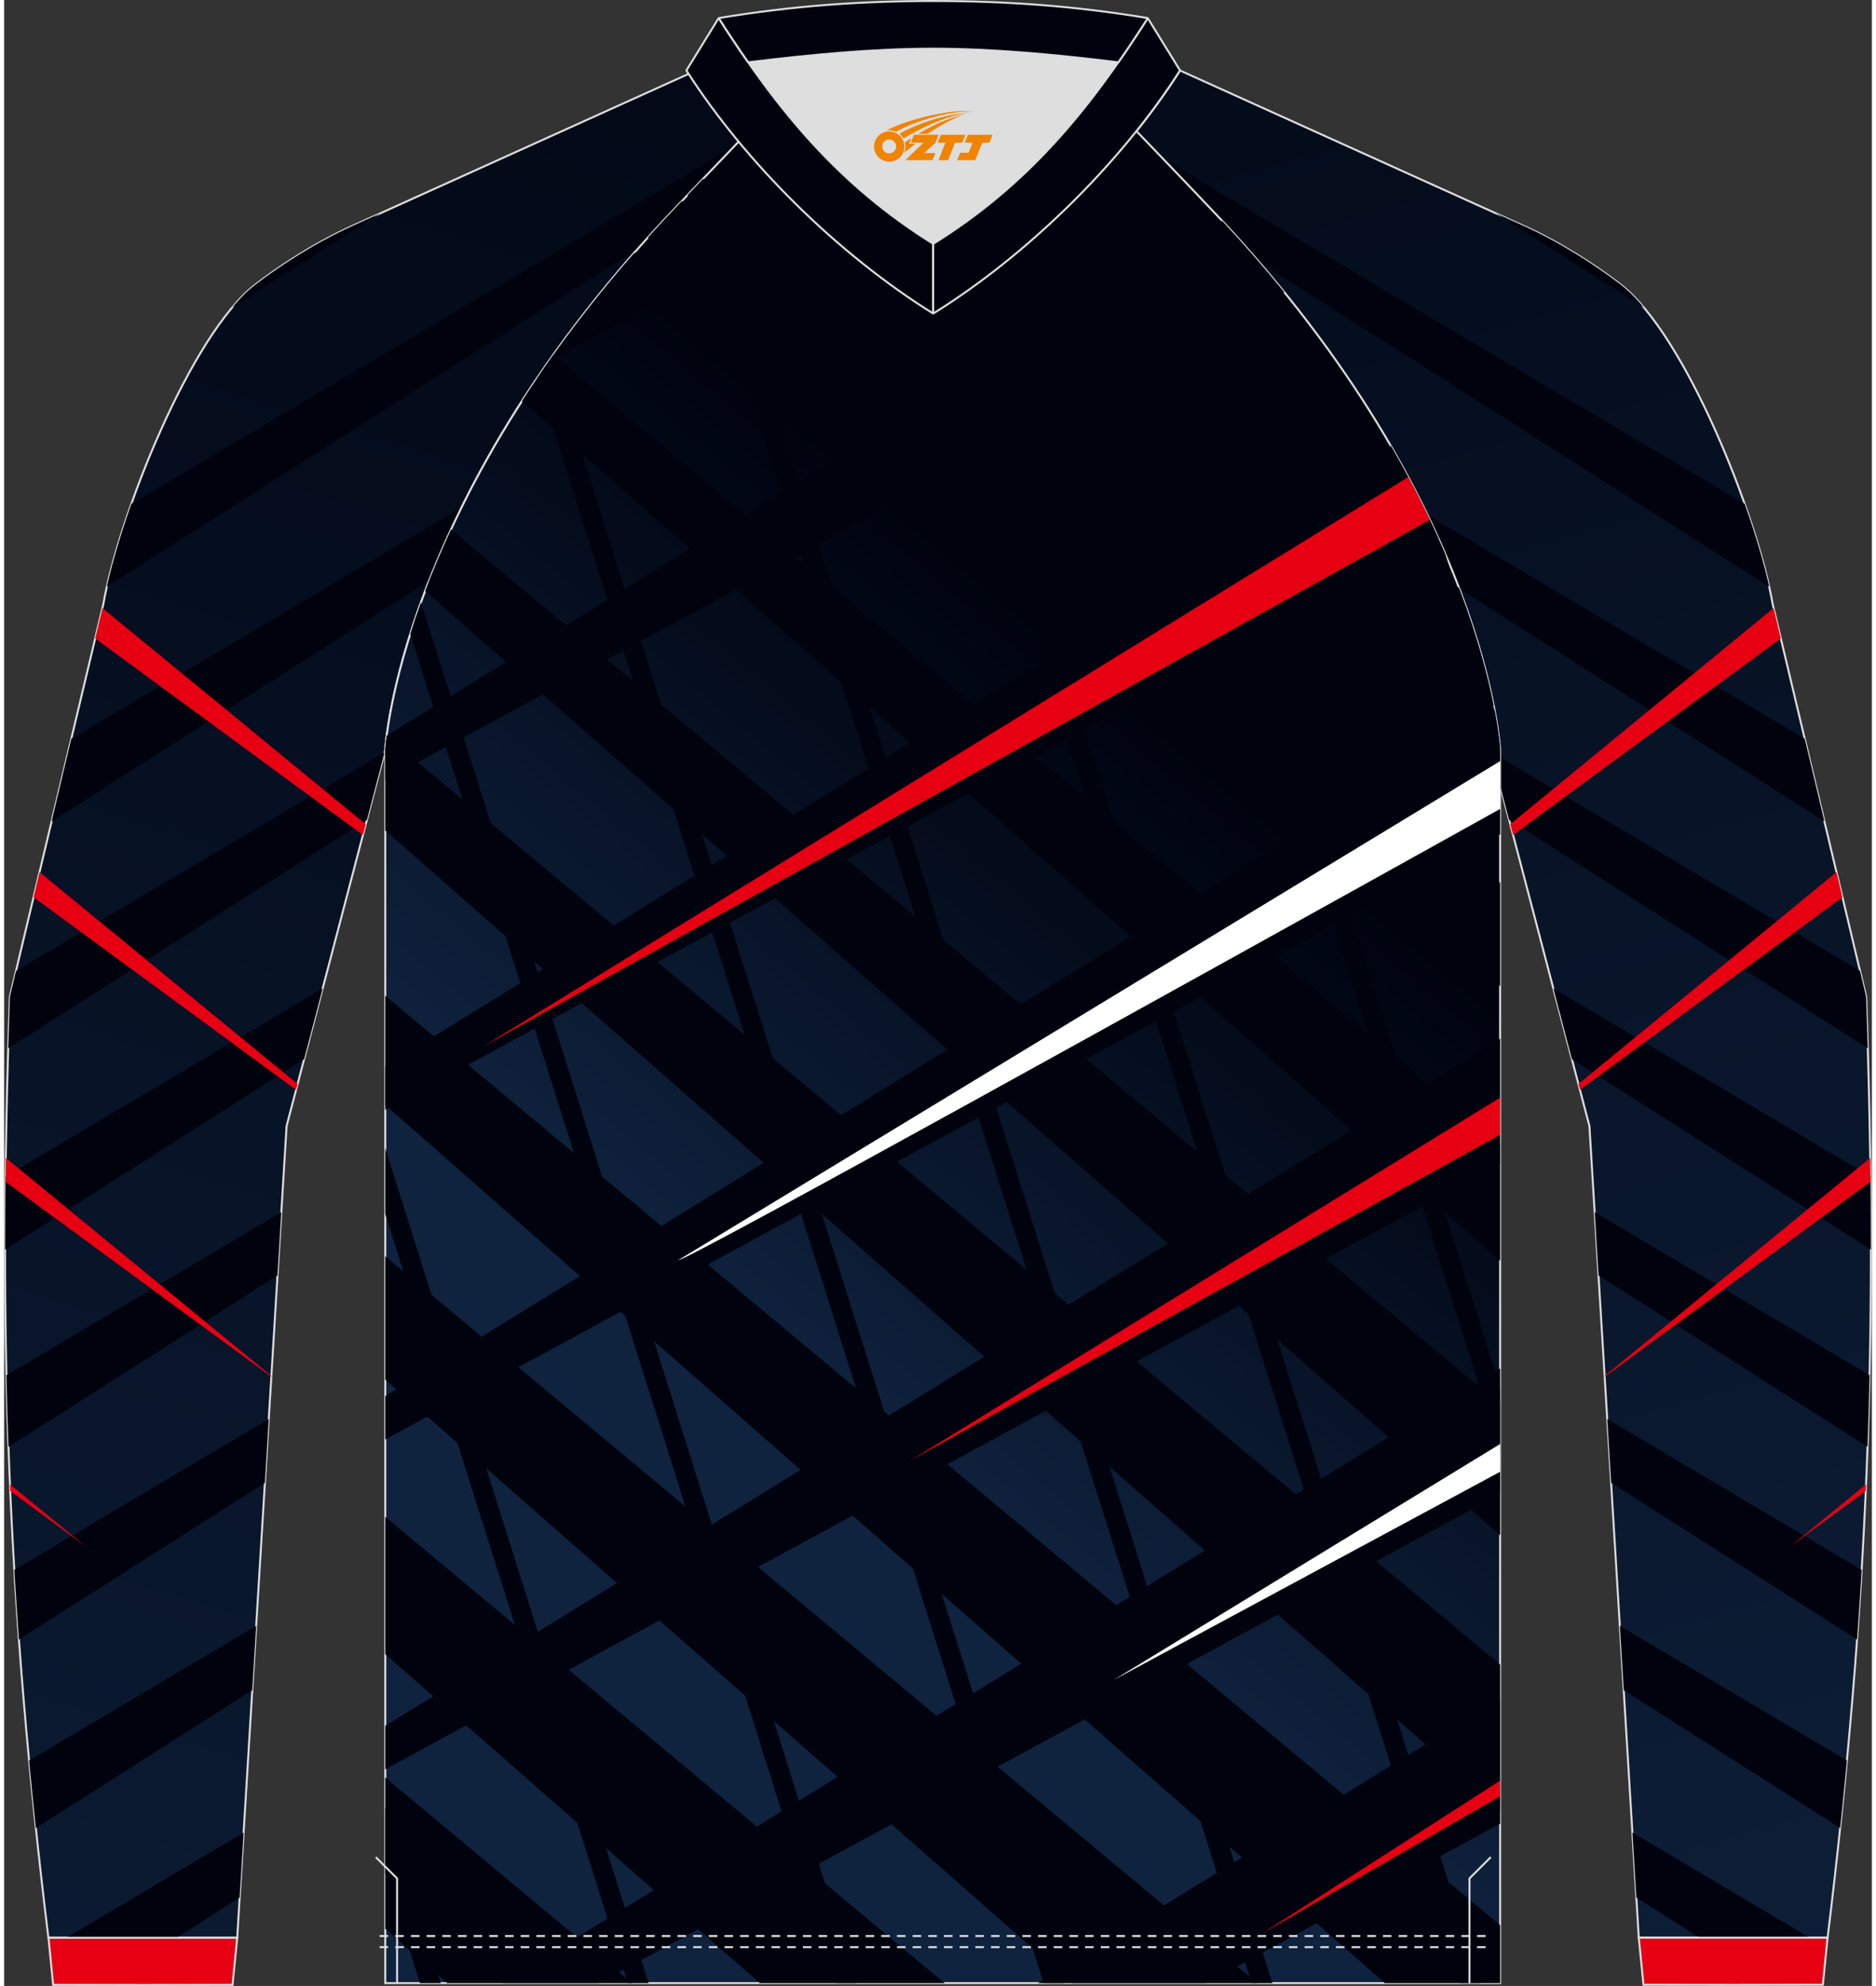
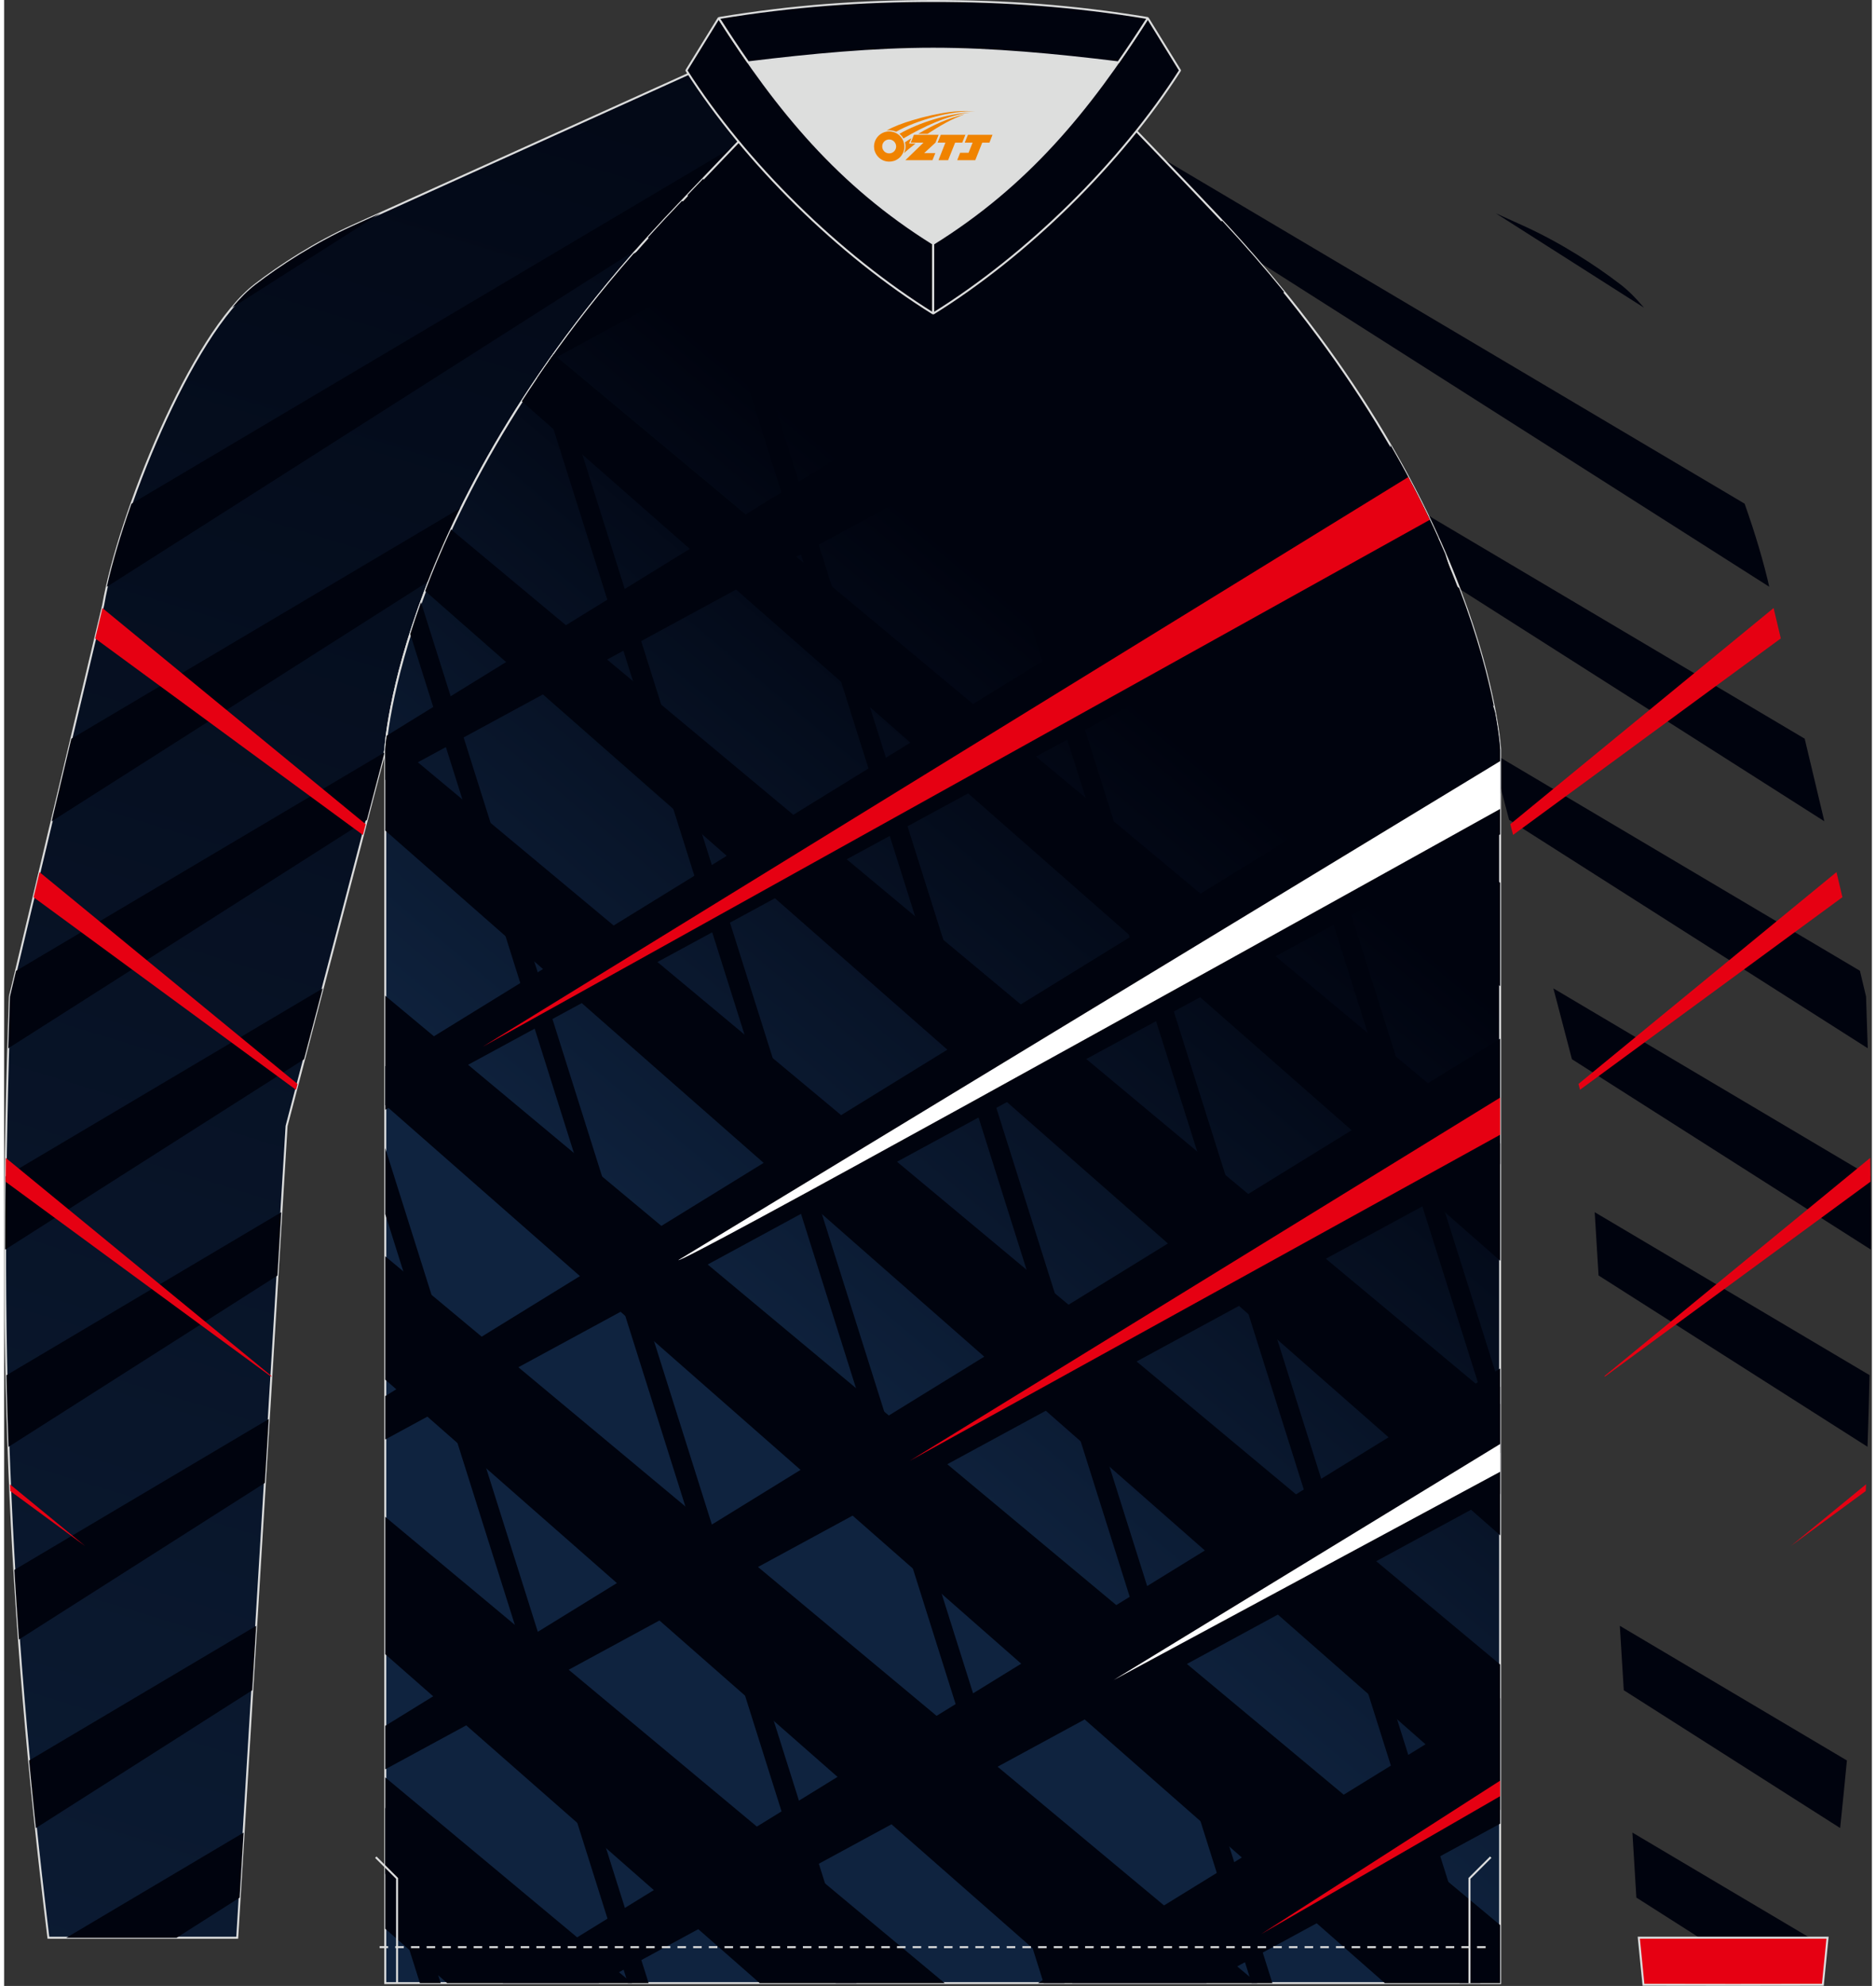
<svg xmlns="http://www.w3.org/2000/svg" version="1.1" x="0px" y="0px" width="379.5px" height="401.5px" viewBox="0 0 378.36 402.06" enable-background="new 0 0 378.36 402.06" xml:space="preserve">
  <rect x="0" y="0" width="378.36" height="402.06" fill="#333333" stroke="none" />
  <g id="图层_1">
    <g>
      <linearGradient id="SVGID_1_" gradientUnits="userSpaceOnUse" x1="414.888" y1="501.198" x2="221.912" y2="-171.788">
        <stop offset="0" style="stop-color:#0F233F" />
        <stop offset="1" style="stop-color:#00030E" />
      </linearGradient>
-       <path fill-rule="evenodd" clip-rule="evenodd" fill="url(#SVGID_1_)" stroke="#DCDDDD" stroke-width="0.4" stroke-miterlimit="22.926" d="    M228.52,27.62c7.03,7.29,13.67,14.27,15.83,16.56c54.16,57.76,56.79,107.57,56.79,107.57l20,76.2l10,164.34h38.25    c8.26-67.53,10.24-121.73,7.8-190.54l-18.9-79.3c-3.09-17.9-17.74-54.81-30.87-64.87c-4.93-3.79-12.06-8.44-19.7-11.89    l-69.52-31.42C235.34,18.77,232.08,23.24,228.52,27.62z" />
      <g>
        <g>
          <polygon fill-rule="evenodd" clip-rule="evenodd" fill="#00030E" points="329.85,371.01 365.77,392.3 343.42,392.3       330.65,384.17     " />
          <path fill-rule="evenodd" clip-rule="evenodd" fill="#00030E" d="M327.3,329.15l46,27.26c-0.43,4.52-0.89,9.08-1.37,13.68      l-43.83-27.9L327.3,329.15z" />
-           <path fill-rule="evenodd" clip-rule="evenodd" fill="#00030E" d="M324.76,287.28l51.53,30.54c-0.28,4.68-0.59,9.38-0.93,14.1      l-49.82-31.71L324.76,287.28z" />
          <path fill-rule="evenodd" clip-rule="evenodd" fill="#00030E" d="M322.21,245.41l55.68,32.99c-0.11,4.85-0.25,9.68-0.42,14.5      l-54.48-34.68L322.21,245.41z" />
          <path fill-rule="evenodd" clip-rule="evenodd" fill="#00030E" d="M313.84,200.1l64.23,38.06c0.06,5,0.09,9.93,0.09,14.83      l-60.56-38.55L313.84,200.1z" />
          <path fill-rule="evenodd" clip-rule="evenodd" fill="#00030E" d="M301.29,152.31l74.65,44.23l1.24,5.22      c0.12,3.53,0.24,7.01,0.34,10.46l-72.65-46.24L301.29,152.31z" />
          <path fill-rule="evenodd" clip-rule="evenodd" fill="#00030E" d="M285.68,102.7l79.07,46.85l3.98,16.72l-76.45-48.66      C290.47,112.98,288.29,107.99,285.68,102.7z" />
          <path fill-rule="evenodd" clip-rule="evenodd" fill="#00030E" d="M230.45,29.61l122.13,72.36c2.17,6.12,3.89,11.94,4.99,16.82      L249.89,50.27c-1.79-2.02-3.63-4.05-5.54-6.09C242.4,42.1,236.73,36.15,230.45,29.61z" />
          <path fill-rule="evenodd" clip-rule="evenodd" fill="#00030E" d="M332.19,62.29l-30.02-19.11l5.55,2.51      c7.64,3.45,14.77,8.1,19.7,11.89C329,58.79,330.6,60.39,332.19,62.29z" />
        </g>
        <g>
          <polygon fill-rule="evenodd" clip-rule="evenodd" fill="#E60012" points="305.11,166.86 358.45,123.1 359.91,129.25       305.68,169.03     " />
          <path fill-rule="evenodd" clip-rule="evenodd" fill="#E60012" d="M324.23,278.55l53.8-44.14c0.02,1.61,0.05,3.22,0.06,4.82      l-53.85,39.5L324.23,278.55z" />
          <polygon fill-rule="evenodd" clip-rule="evenodd" fill="#E60012" points="361.96,312.98 377.18,300.5 377.12,301.86     " />
          <polygon fill-rule="evenodd" clip-rule="evenodd" fill="#E60012" points="318.92,219.45 371.19,176.56 372.39,181.64       319.23,220.63     " />
        </g>
      </g>
      <linearGradient id="SVGID_2_" gradientUnits="userSpaceOnUse" x1="-60.159" y1="563.008" x2="144.697" y2="-107.046">
        <stop offset="0" style="stop-color:#0F233F" />
        <stop offset="1" style="stop-color:#00030E" />
      </linearGradient>
      <path fill-rule="evenodd" clip-rule="evenodd" fill="url(#SVGID_2_)" stroke="#DCDDDD" stroke-width="0.4" stroke-miterlimit="22.926" d="    M149.84,27.63c-7.03,7.29-13.67,14.27-15.83,16.56c-54.16,57.76-56.79,107.57-56.79,107.57l-20,76.2l-10,164.34H8.97    c-8.26-67.53-10.24-121.73-7.8-190.54l18.9-79.3c3.09-17.9,17.74-54.81,30.87-64.87c4.93-3.79,12.06-8.44,19.7-11.89l69.52-31.42    C143.02,18.78,146.28,23.25,149.84,27.63z" />
      <g>
        <g>
          <polygon fill-rule="evenodd" clip-rule="evenodd" fill="#00030E" points="48.51,371.02 12.59,392.31 34.94,392.31 47.71,384.18           " />
          <path fill-rule="evenodd" clip-rule="evenodd" fill="#00030E" d="M51.06,329.16l-46,27.26c0.43,4.52,0.89,9.08,1.37,13.68      l43.83-27.9L51.06,329.16z" />
          <path fill-rule="evenodd" clip-rule="evenodd" fill="#00030E" d="M53.61,287.29L2.07,317.83c0.28,4.68,0.59,9.38,0.93,14.1      l49.82-31.71L53.61,287.29z" />
          <path fill-rule="evenodd" clip-rule="evenodd" fill="#00030E" d="M56.15,245.42L0.47,278.42c0.11,4.85,0.25,9.68,0.42,14.5      l54.48-34.68L56.15,245.42z" />
          <path fill-rule="evenodd" clip-rule="evenodd" fill="#00030E" d="M64.53,200.11L0.29,238.17c-0.06,5-0.09,9.93-0.09,14.83      l60.56-38.55L64.53,200.11z" />
          <path fill-rule="evenodd" clip-rule="evenodd" fill="#00030E" d="M77.07,152.32L2.42,196.55l-1.24,5.22      c-0.12,3.53-0.24,7.01-0.34,10.46l72.65-46.24L77.07,152.32z" />
          <path fill-rule="evenodd" clip-rule="evenodd" fill="#00030E" d="M92.68,102.71l-79.07,46.85l-3.98,16.72l76.45-48.66      C87.89,112.99,90.07,108,92.68,102.71z" />
          <path fill-rule="evenodd" clip-rule="evenodd" fill="#00030E" d="M147.92,29.62L25.79,101.99c-2.17,6.12-3.89,11.94-4.99,16.82      l107.66-68.53c1.79-2.02,3.63-4.05,5.54-6.09C135.96,42.11,141.63,36.16,147.92,29.62z" />
          <path fill-rule="evenodd" clip-rule="evenodd" fill="#00030E" d="M46.17,62.3L76.19,43.2l-5.55,2.51      c-7.64,3.45-14.77,8.1-19.7,11.89C49.36,58.8,47.77,60.4,46.17,62.3z" />
        </g>
        <g>
          <polygon fill-rule="evenodd" clip-rule="evenodd" fill="#E60012" points="73.25,166.87 19.92,123.11 18.45,129.26 72.68,169.04           " />
          <path fill-rule="evenodd" clip-rule="evenodd" fill="#E60012" d="M54.14,278.56l-53.8-44.14c-0.02,1.61-0.05,3.22-0.06,4.82      l53.85,39.5L54.14,278.56z" />
          <polygon fill-rule="evenodd" clip-rule="evenodd" fill="#E60012" points="16.4,312.99 1.18,300.51 1.25,301.87     " />
          <polygon fill-rule="evenodd" clip-rule="evenodd" fill="#E60012" points="59.45,219.46 7.18,176.57 5.97,181.65 59.13,220.64           " />
        </g>
      </g>
      <linearGradient id="SVGID_3_" gradientUnits="userSpaceOnUse" x1="163.568" y1="288.007" x2="262.618" y2="169.964">
        <stop offset="0" style="stop-color:#0F233F" />
        <stop offset="1" style="stop-color:#00030E" />
      </linearGradient>
      <path fill-rule="evenodd" clip-rule="evenodd" fill="url(#SVGID_3_)" stroke="#DCDDDD" stroke-width="0.4" stroke-miterlimit="22.926" d="    M77.21,151.76v249.73h112.92h112.92V151.76c0,0-2.64-49.82-56.8-107.58c-3.96-4.22-23.17-24.31-31.87-33    c-8.27-0.79-16.43-1.29-24.26-1.29c-7.84,0-16,0.51-24.26,1.29c-8.69,8.69-27.91,28.78-31.86,33    C79.85,101.95,77.21,151.76,77.21,151.76z" />
      <g>
        <g>
          <path fill-rule="evenodd" clip-rule="evenodd" fill="#00030E" d="M110.29,73.2l107.68-58.41c-1.32-1.34-2.53-2.56-3.58-3.61      c-6.65-0.64-13.22-1.09-19.61-1.24l-67.29,41.45C120.94,58.86,115.25,66.16,110.29,73.2z" />
          <path fill-rule="evenodd" clip-rule="evenodd" fill="#00030E" d="M77.21,157.91l182.1-98.78c-3.85-4.74-8.03-9.55-12.58-14.43      L77.51,148.93c-0.24,1.85-0.29,2.83-0.29,2.83V157.91z" />
          <path fill-rule="evenodd" clip-rule="evenodd" fill="#00030E" d="M77.21,224.67l213.33-115.72c-2.61-5.79-5.76-12.01-9.57-18.58      L77.21,215.87V224.67z" />
          <path fill-rule="evenodd" clip-rule="evenodd" fill="#00030E" d="M77.21,291.43l225.85-122.51v-17.16c0,0-0.14-2.71-1.05-7.58      L77.21,282.64V291.43z" />
          <polygon fill-rule="evenodd" clip-rule="evenodd" fill="#00030E" points="77.21,358.2 303.06,235.68 303.06,210.29 77.21,349.4           " />
          <polygon fill-rule="evenodd" clip-rule="evenodd" fill="#00030E" points="120.48,401.49 303.06,302.45 303.06,277.06       101.03,401.49     " />
          <polygon fill-rule="evenodd" clip-rule="evenodd" fill="#00030E" points="243.55,401.49 303.06,369.21 303.06,343.82       209.43,401.49     " />
        </g>
        <g>
          <g>
            <polygon fill-rule="evenodd" clip-rule="evenodd" fill="#00030E" points="84.23,401.49 77.21,379.26 77.21,365.91        88.44,401.49      " />
            <polygon fill-rule="evenodd" clip-rule="evenodd" fill="#00030E" points="126.35,401.49 77.21,245.8 77.21,232.45        130.56,401.49      " />
            <path fill-rule="evenodd" clip-rule="evenodd" fill="#00030E" d="M168.46,401.49L82.27,128.37c0.64-2.04,1.37-4.19,2.18-6.44       l88.22,279.56H168.46z" />
            <path fill-rule="evenodd" clip-rule="evenodd" fill="#00030E" d="M210.58,401.49L108.02,76.5c0.94-1.38,1.9-2.77,2.9-4.17       l103.88,329.16H210.58z" />
            <path fill-rule="evenodd" clip-rule="evenodd" fill="#00030E" d="M252.7,401.49l-114.24-362c0.96-1.01,2.03-2.13,3.17-3.32       l115.29,365.32H252.7z" />
            <path fill-rule="evenodd" clip-rule="evenodd" fill="#00030E" d="M294.82,401.49L171.49,10.69c1.38-0.11,2.75-0.21,4.12-0.3       l123.42,391.1H294.82z" />
            <path fill-rule="evenodd" clip-rule="evenodd" fill="#00030E" d="M303.06,294.17L213.74,11.12l0.65,0.06       c1.49,1.49,3.29,3.31,5.26,5.33l83.41,264.31V294.17z" />
            <path fill-rule="evenodd" clip-rule="evenodd" fill="#00030E" d="M303.06,160.71l-22.33-70.75c4.63,7.95,8.3,15.4,11.21,22.19       l10,31.69c0.96,5.1,1.11,7.93,1.11,7.93V160.71z" />
          </g>
          <g>
            <path fill-rule="evenodd" clip-rule="evenodd" fill="#00030E" d="M165.59,11.46l129.17,107.62c3.82,10.01,5.9,18.19,7.02,23.87       L159.29,17.86C161.66,15.43,163.82,13.23,165.59,11.46z" />
            <path fill-rule="evenodd" clip-rule="evenodd" fill="#00030E" d="M137.33,40.67l165.73,138.07v20.91L130.42,48.09       c1.17-1.3,2.37-2.6,3.59-3.91C134.7,43.44,135.85,42.23,137.33,40.67z" />
            <path fill-rule="evenodd" clip-rule="evenodd" fill="#00030E" d="M111.32,71.75l191.74,159.74v23.75L104.87,81.25       C106.88,78.15,109.02,74.98,111.32,71.75z" />
            <path fill-rule="evenodd" clip-rule="evenodd" fill="#00030E" d="M90.54,107.19l212.52,177.06v26.58L85.3,119.65       C86.76,115.77,88.5,111.6,90.54,107.19z" />
            <path fill-rule="evenodd" clip-rule="evenodd" fill="#00030E" d="M77.49,149.06l225.57,187.93v29.42L77.21,168.14v-16.38       C77.21,151.76,77.26,150.82,77.49,149.06z" />
            <polygon fill-rule="evenodd" clip-rule="evenodd" fill="#00030E" points="77.21,201.59 303.06,389.74 303.06,401.49        279.7,401.49 77.21,223.73      " />
            <polygon fill-rule="evenodd" clip-rule="evenodd" fill="#00030E" points="77.21,254.34 253.85,401.49 216.39,401.49        77.21,279.31      " />
            <polygon fill-rule="evenodd" clip-rule="evenodd" fill="#00030E" points="77.21,307.09 190.53,401.49 190.14,401.49        153.07,401.49 77.21,334.9      " />
            <polygon fill-rule="evenodd" clip-rule="evenodd" fill="#00030E" points="77.21,359.84 127.21,401.49 89.75,401.49        77.21,390.48      " />
          </g>
        </g>
        <path fill-rule="evenodd" clip-rule="evenodd" fill="#E60012" d="M96.94,211.92l191.88-106.69c-1.33-2.79-2.79-5.68-4.38-8.65     L96.94,211.92z" />
        <path fill-rule="evenodd" clip-rule="evenodd" fill="#FFFFFF" d="M136.58,255.11c0.45,0.83,100.99-54.92,166.48-91.34v-9.68     L136.58,255.11z" />
        <polygon fill-rule="evenodd" clip-rule="evenodd" fill="#E60012" points="183.46,295.75 303.06,229.73 303.06,222.21    " />
        <polygon fill-rule="evenodd" clip-rule="evenodd" fill="#FFFFFF" points="224.73,340.14 303.06,297.96 303.06,292.34    " />
        <polygon fill-rule="evenodd" clip-rule="evenodd" fill="#E60012" points="254.66,391.55 303.06,363.64 303.06,360.49    " />
      </g>
      <path fill-rule="evenodd" clip-rule="evenodd" fill="#DDDEDD" stroke="#DCDDDD" stroke-width="0.4" stroke-miterlimit="22.926" d="    M188.21,49.36c15.93-9.91,27.2-22.03,37.48-36.74c-12.73-1.56-25.49-2.76-37.48-2.76c-12,0-24.76,1.19-37.48,2.76    C161.03,27.34,172.28,39.45,188.21,49.36z" />
      <path fill-rule="evenodd" clip-rule="evenodd" fill="#00030E" stroke="#DCDDDD" stroke-width="0.4" stroke-linejoin="bevel" stroke-miterlimit="22.926" d="    M144.75,3.66l-6.54,10.6c12.03,18.85,30.94,37.37,50,49.22V49.36C169.17,37.51,156.78,22.51,144.75,3.66z" />
      <path fill-rule="evenodd" clip-rule="evenodd" fill="#00030E" stroke="#DCDDDD" stroke-width="0.4" stroke-linejoin="bevel" stroke-miterlimit="22.926" d="    M231.67,3.66l6.54,10.6c-12.03,18.85-30.94,37.37-50,49.22V49.36C207.27,37.51,219.65,22.51,231.67,3.66z" />
      <path fill-rule="evenodd" clip-rule="evenodd" fill="#00030E" stroke="#DCDDDD" stroke-width="0.4" stroke-linejoin="bevel" stroke-miterlimit="22.926" d="    M225.71,12.62c2.02-2.89,4-5.87,5.97-8.96c-15.16-2.51-28.97-3.46-43.46-3.46c-14.49,0-28.3,0.95-43.46,3.46    c1.97,3.09,3.95,6.08,5.97,8.96c12.73-1.56,25.49-2.76,37.48-2.76C200.21,9.86,212.98,11.06,225.71,12.62z" />
-       <path fill-rule="evenodd" clip-rule="evenodd" fill="#E60012" stroke="#DCDDDD" stroke-width="0.4" stroke-miterlimit="22.926" d="    M47.22,392.31l-0.95,9.53c-12.11,0.03-24.23,0.03-36.34,0l-0.94-9.53C21.72,392.31,34.48,392.31,47.22,392.31z" />
      <path fill-rule="evenodd" clip-rule="evenodd" fill="#E60012" stroke="#DCDDDD" stroke-width="0.4" stroke-miterlimit="22.926" d="    M331.14,392.29l0.95,9.53c12.11,0.03,24.23,0.03,36.34,0l0.95-9.53C356.64,392.29,343.9,392.29,331.14,392.29z" />
      <path fill-rule="evenodd" clip-rule="evenodd" fill="none" stroke="#DCDDDD" stroke-width="0.4" stroke-linejoin="bevel" stroke-miterlimit="22.926" stroke-dasharray="1.732,1.444" d="    M76.06,394.2c74.77,0,149.55,0,224.31,0" />
-       <path fill-rule="evenodd" clip-rule="evenodd" fill="none" stroke="#DCDDDD" stroke-width="0.4" stroke-linejoin="bevel" stroke-miterlimit="22.926" stroke-dasharray="1.732,1.444" d="    M76.06,391.95c74.77,0,149.55,0,224.31,0" />
      <polyline fill-rule="evenodd" clip-rule="evenodd" fill="none" stroke="#DCDDDD" stroke-width="0.4" stroke-miterlimit="22.926" points="    79.6,401.51 79.6,380.29 75.29,375.99   " />
      <polyline fill-rule="evenodd" clip-rule="evenodd" fill="none" stroke="#DCDDDD" stroke-width="0.4" stroke-miterlimit="22.926" points="    296.84,401.51 296.84,380.29 301.15,375.99   " />
    </g>
  </g>
  <g id="图层_x0020_1">
    <path fill="#F08300" d="M176.4,30.69c0.416,1.136,1.472,1.984,2.752,2.032c0.144,0,0.304,0,0.448-0.016h0.016   c0.016,0,0.064,0,0.128-0.016c0.032,0,0.048-0.016,0.08-0.016c0.064-0.016,0.144-0.032,0.224-0.048c0.016,0,0.016,0,0.032,0   c0.192-0.048,0.4-0.112,0.576-0.208c0.192-0.096,0.4-0.224,0.608-0.384c0.672-0.56,1.104-1.408,1.104-2.352   c0-0.224-0.032-0.448-0.08-0.672l0,0C182.24,28.81,182.19,28.64,182.11,28.46C181.64,27.37,180.56,26.61,179.29,26.61C177.6,26.61,176.22,27.98,176.22,29.68C176.22,30.03,176.28,30.37,176.4,30.69L176.4,30.69L176.4,30.69z M180.7,29.71L180.7,29.71C180.67,30.49,180.01,31.09,179.23,31.05C178.44,31.02,177.85,30.37,177.88,29.58c0.032-0.784,0.688-1.376,1.472-1.344   C180.12,28.27,180.73,28.94,180.7,29.71L180.7,29.71z" />
    <polygon fill="#F08300" points="194.73,27.29 ,194.09,28.88 ,192.65,28.88 ,191.23,32.43 ,189.28,32.43 ,190.68,28.88 ,189.1,28.88    ,189.74,27.29" />
    <path fill="#F08300" d="M196.7,22.56c-1.008-0.096-3.024-0.144-5.056,0.112c-2.416,0.304-5.152,0.912-7.616,1.664   C181.98,24.94,180.11,25.66,178.76,26.43C178.96,26.4,179.15,26.38,179.34,26.38c0.48,0,0.944,0.112,1.36,0.288   C184.8,24.35,192,22.3,196.7,22.56L196.7,22.56L196.7,22.56z" />
    <path fill="#F08300" d="M182.17,28.03c4-2.368,8.88-4.672,13.488-5.248c-4.608,0.288-10.224,2-14.288,4.304   C181.69,27.34,181.96,27.66,182.17,28.03C182.17,28.03,182.17,28.03,182.17,28.03z" />
    <polygon fill="#F08300" points="200.22,27.29 ,199.6,28.88 ,198.14,28.88 ,196.73,32.43 ,196.27,32.43 ,194.76,32.43 ,193.07,32.43    ,193.66,30.93 ,195.37,30.93 ,196.19,28.88 ,194.6,28.88 ,195.24,27.29" />
    <polygon fill="#F08300" points="189.31,27.29 ,188.67,28.88 ,186.38,30.99 ,188.64,30.99 ,188.06,32.43 ,182.57,32.43 ,186.24,28.88    ,183.66,28.88 ,184.3,27.29" />
    <path fill="#F08300" d="M194.59,23.15c-3.376,0.752-6.464,2.192-9.424,3.952h1.888C189.48,25.53,191.82,24.1,194.59,23.15z    M183.79,27.97C183.16,28.35,183.1,28.4,182.49,28.81c0.064,0.256,0.112,0.544,0.112,0.816c0,0.496-0.112,0.976-0.32,1.392   c0.176-0.16,0.32-0.304,0.432-0.4c0.272-0.24,0.768-0.64,1.6-1.296l0.32-0.256H183.31l0,0L183.79,27.97L183.79,27.97L183.79,27.97z" />
  </g>
</svg>